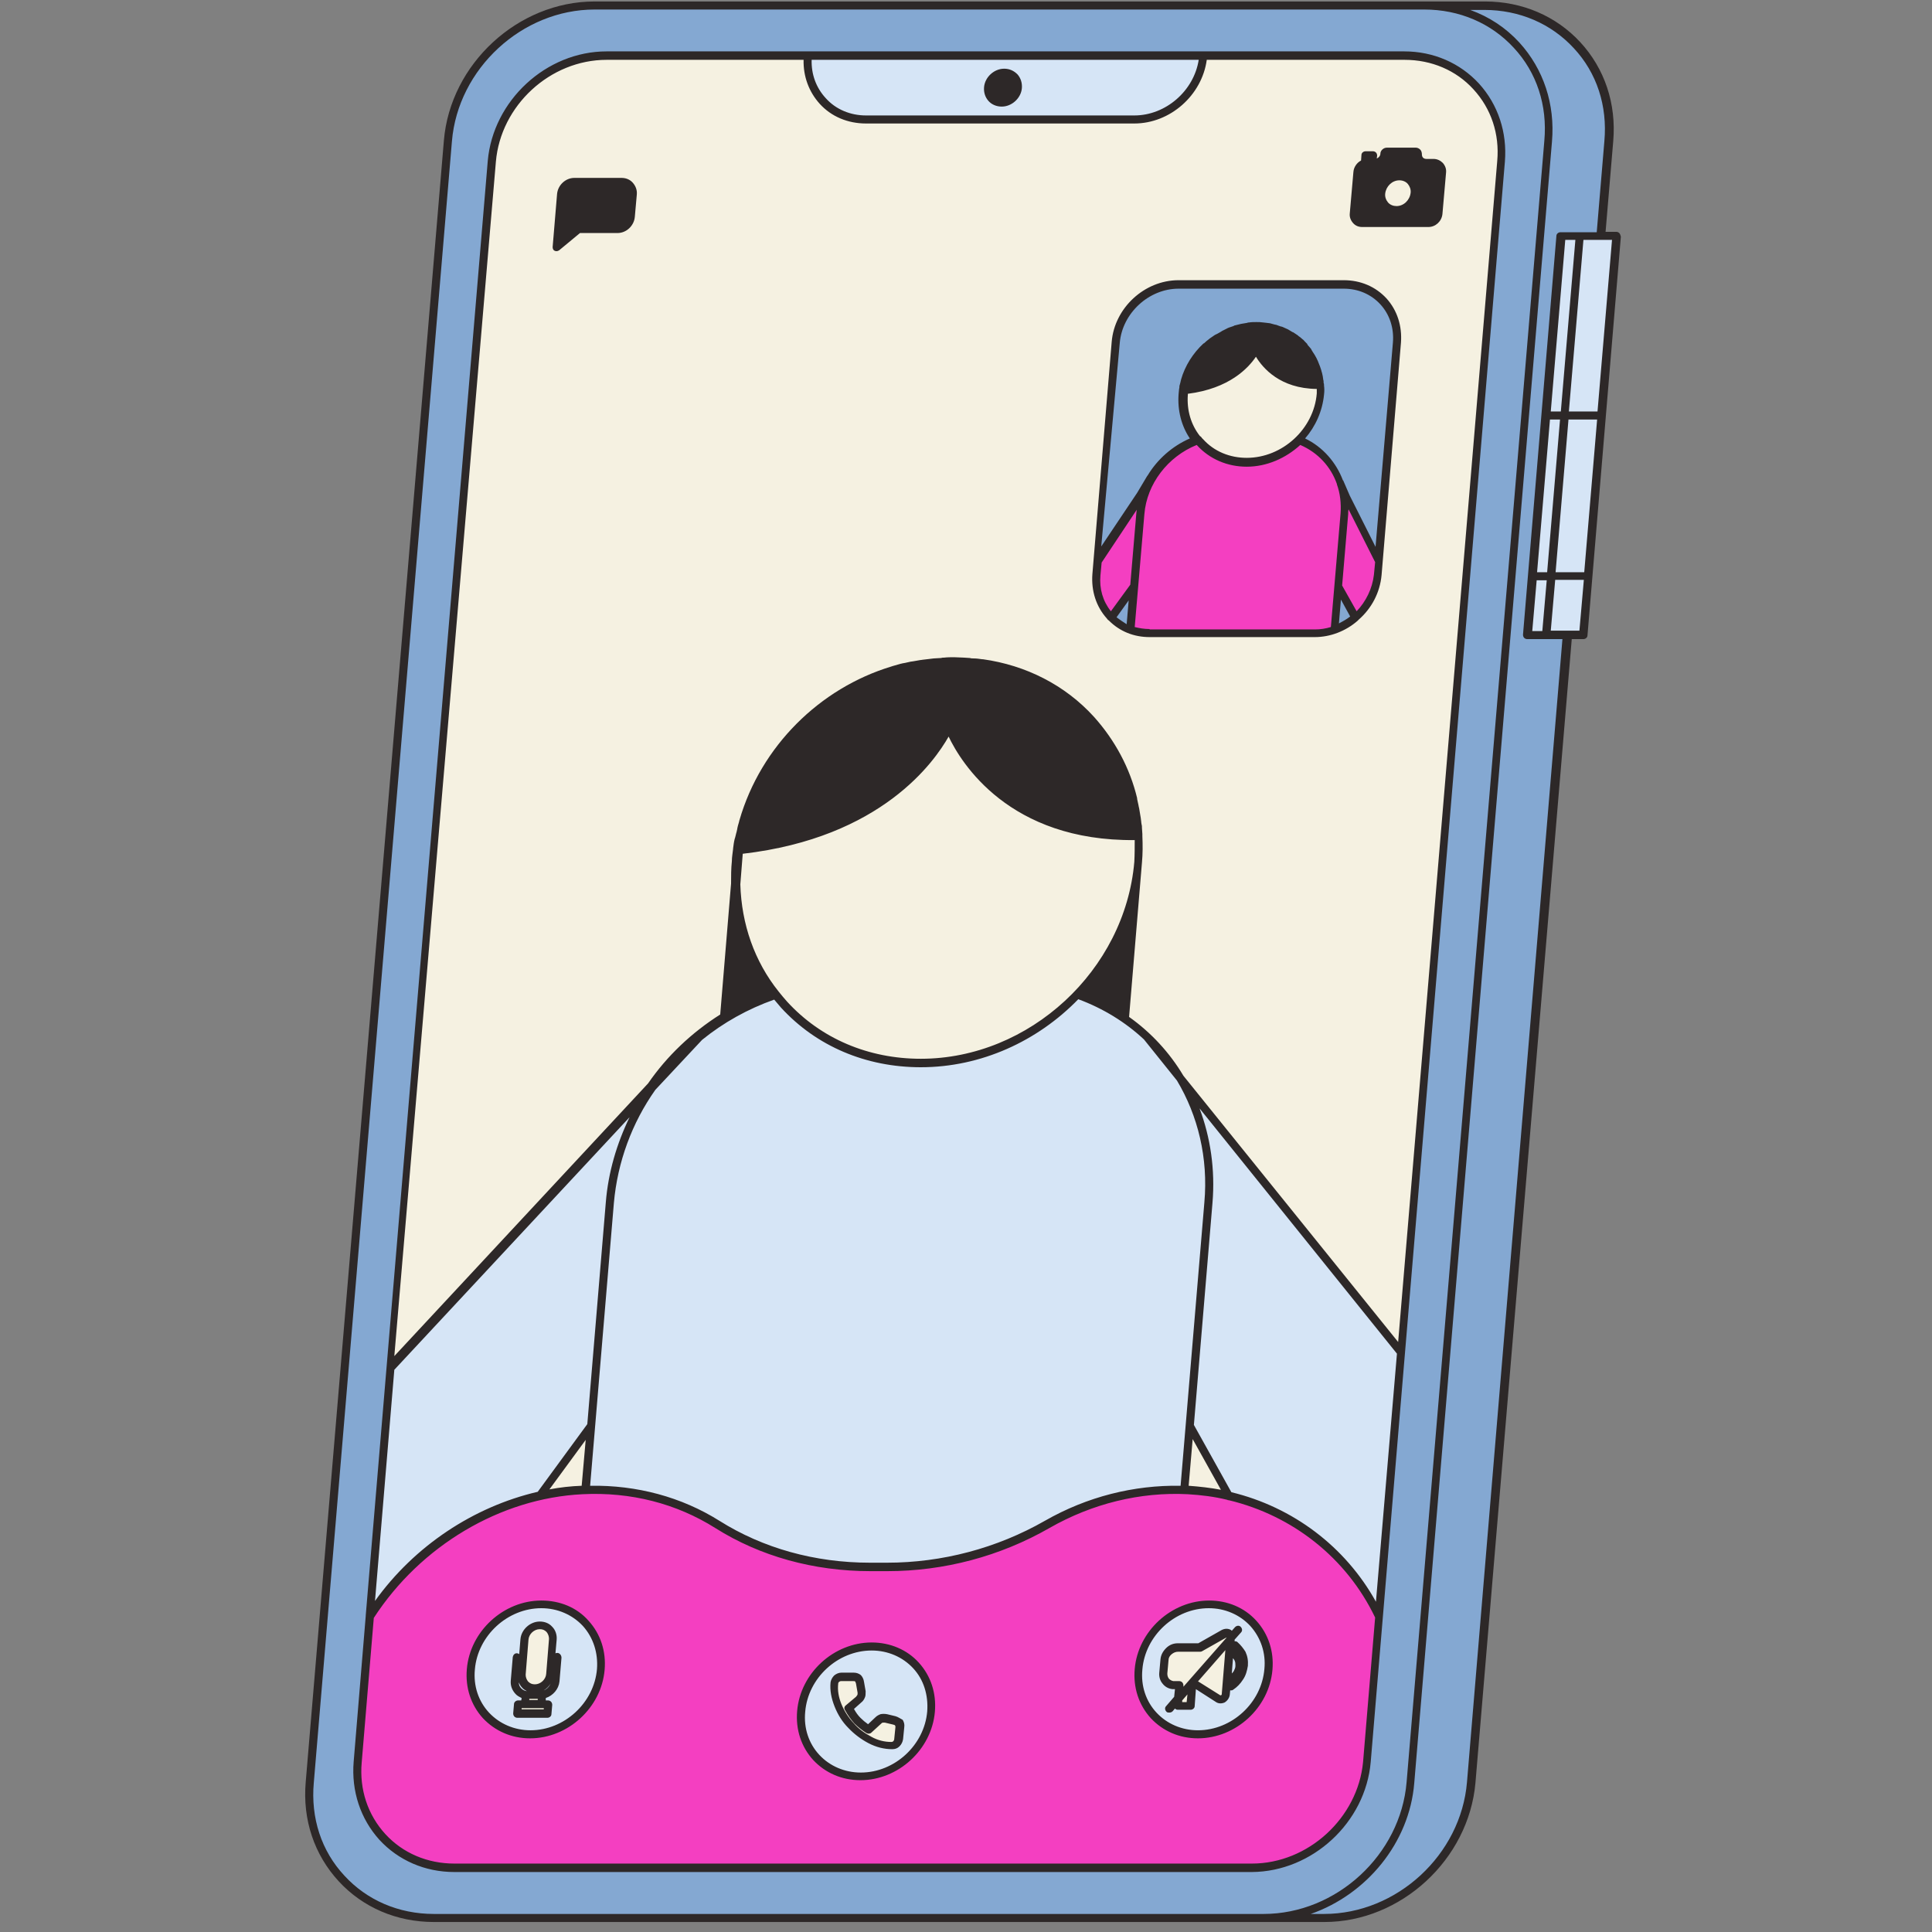
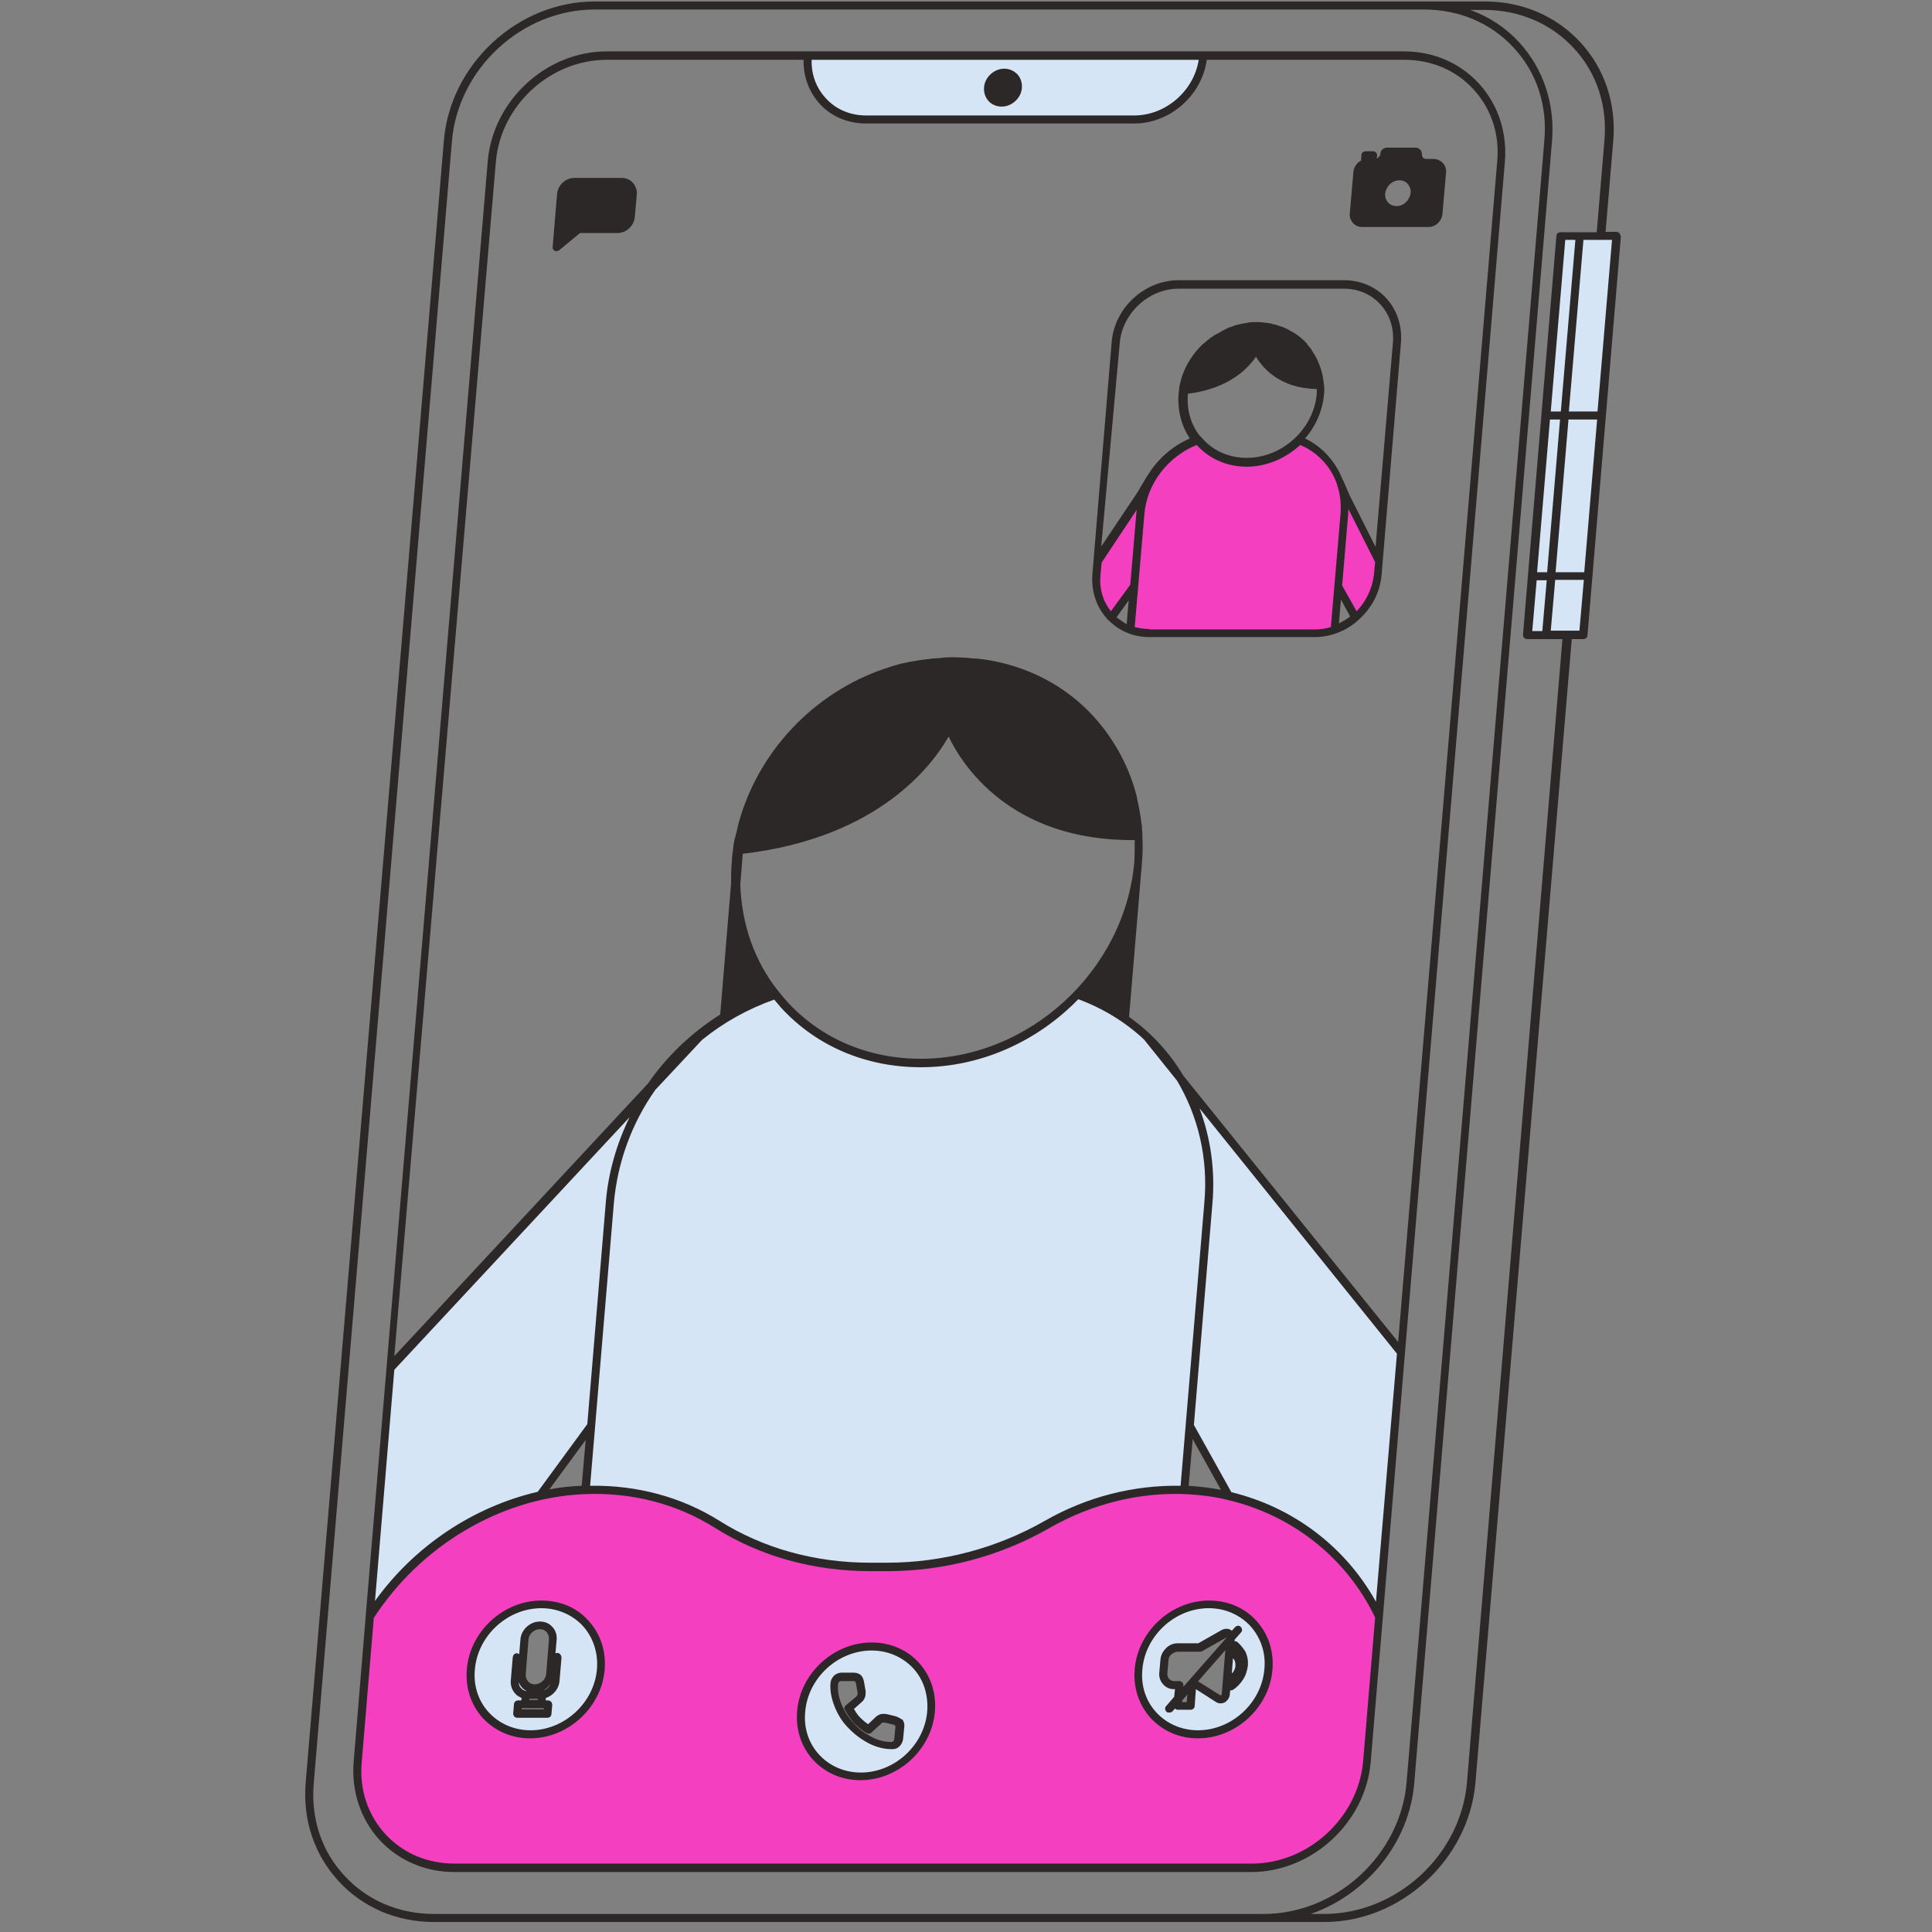
<svg xmlns="http://www.w3.org/2000/svg" width="150" zoomAndPan="magnify" viewBox="0 0 112.5 112.5" height="150" preserveAspectRatio="xMidYMid meet" version="1.0">
  <rect x="0" y="0" width="112.5" height="112.5" fill="#808080" stroke="none" />
  <defs>
    <clipPath id="e1690ad5e7">
      <path d="M 21 3 L 94.523 3 L 94.523 104 L 21 104 Z M 21 3 " clip-rule="nonzero" />
    </clipPath>
    <clipPath id="6439c2cd23">
      <path d="M 17.613 0 L 94.523 0 L 94.523 112 L 17.613 112 Z M 17.613 0 " clip-rule="nonzero" />
    </clipPath>
  </defs>
-   <path fill="#84a8d2" d="M 93.703 8.199 L 85.68 103.777 C 85.305 108.141 81.484 111.66 77.121 111.66 L 25.262 111.66 C 20.898 111.66 17.66 108.117 18.035 103.777 L 26.082 8.199 C 26.434 3.859 30.281 0.32 34.621 0.32 L 86.457 0.32 C 90.84 0.32 94.055 3.859 93.703 8.199 Z M 93.703 8.199 " fill-opacity="1" fill-rule="nonzero" />
-   <path fill="#f5f1e1" d="M 81.766 3.25 L 35.324 3.25 C 31.922 3.25 28.945 6.02 28.641 9.395 L 20.805 102.582 C 20.523 105.984 23.031 108.727 26.434 108.727 L 72.875 108.727 C 76.277 108.727 79.254 105.961 79.559 102.582 L 87.395 9.395 C 87.699 5.996 85.164 3.25 81.766 3.25 Z M 81.367 19.949 L 80.238 33.484 C 80.074 35.359 78.434 36.863 76.582 36.863 L 66.965 36.863 C 65.086 36.863 63.703 35.336 63.867 33.484 L 64.992 19.949 C 65.156 18.074 66.801 16.574 68.652 16.574 L 78.27 16.574 C 80.121 16.574 81.508 18.074 81.367 19.949 Z M 76.887 22.977 C 76.699 25.18 74.773 26.965 72.57 26.965 C 70.363 26.965 68.746 25.18 68.934 22.977 C 69.121 20.773 71.047 18.988 73.25 18.988 C 75.453 18.988 77.074 20.773 76.887 22.977 Z M 76.887 22.977 " fill-opacity="1" fill-rule="nonzero" />
  <path fill="#f43fc1" d="M 69.168 86.75 C 66.238 86.609 63.422 87.359 60.961 88.746 C 58.074 90.387 54.84 91.207 51.648 91.207 L 50.664 91.207 C 47.473 91.207 44.379 90.387 41.773 88.746 C 39.57 87.359 36.871 86.609 33.918 86.75 C 28.828 87.008 24.207 89.918 21.531 94.117 L 20.828 102.605 C 20.547 106.008 23.055 108.75 26.457 108.75 L 72.898 108.75 C 76.301 108.75 79.277 105.984 79.582 102.605 L 80.285 94.117 C 78.316 89.918 74.188 87.008 69.168 86.75 Z M 31.875 99.77 L 30.117 99.77 L 30.164 99.23 L 30.562 99.23 L 30.609 98.688 L 31.57 98.688 L 31.523 99.23 L 31.922 99.23 Z M 32.016 97.516 C 31.969 97.961 31.57 98.336 31.125 98.336 C 30.68 98.336 30.328 97.961 30.375 97.516 L 30.539 95.477 C 30.586 95.031 30.984 94.656 31.43 94.656 C 31.875 94.656 32.227 95.031 32.18 95.477 Z M 52.305 101.293 C 52.305 101.387 52.258 101.48 52.188 101.551 C 52.117 101.621 52.023 101.645 51.93 101.645 C 51.484 101.645 51.062 101.527 50.641 101.316 C 50.219 101.105 49.867 100.824 49.539 100.473 C 49.207 100.121 48.973 99.746 48.785 99.301 C 48.598 98.852 48.527 98.43 48.574 97.984 C 48.574 97.891 48.621 97.797 48.691 97.727 C 48.762 97.656 48.855 97.609 48.949 97.609 L 49.656 97.609 C 49.773 97.609 49.867 97.633 49.914 97.703 C 49.984 97.75 50.008 97.844 50.031 97.961 L 50.125 98.523 C 50.125 98.617 50.125 98.711 50.102 98.781 C 50.078 98.852 50.031 98.898 49.961 98.969 L 49.371 99.465 C 49.516 99.746 49.703 99.98 49.891 100.191 C 50.078 100.402 50.289 100.566 50.547 100.707 L 51.109 100.191 C 51.18 100.121 51.25 100.074 51.32 100.051 C 51.391 100.027 51.484 100.027 51.578 100.051 L 52.07 100.168 C 52.188 100.191 52.258 100.238 52.305 100.309 C 52.352 100.379 52.375 100.473 52.375 100.566 Z M 71.375 98.688 C 71.352 98.898 71.117 99.039 70.93 98.922 L 69.66 98.125 L 69.426 98.125 L 69.332 99.348 L 68.582 99.348 L 68.676 98.125 L 68.301 98.125 C 68.113 98.102 67.973 98.031 67.879 97.891 C 67.762 97.75 67.738 97.586 67.738 97.422 L 67.809 96.648 C 67.832 96.461 67.902 96.297 68.066 96.156 C 68.207 96.016 68.395 95.945 68.605 95.945 L 69.871 95.945 L 71.281 95.148 C 71.469 95.031 71.703 95.172 71.68 95.383 Z M 64.711 35.969 C 64.102 35.359 63.75 34.469 63.844 33.484 L 63.914 32.688 L 66.824 28.348 C 67.059 27.832 67.363 27.363 67.762 26.965 C 68.301 26.379 69.004 25.934 69.754 25.648 C 70.41 26.449 71.422 26.965 72.594 26.965 C 73.766 26.965 74.844 26.449 75.641 25.648 C 76.348 25.934 76.957 26.379 77.426 26.965 C 77.73 27.363 77.965 27.832 78.129 28.348 L 80.309 32.688 L 80.238 33.484 C 80.145 34.469 79.652 35.336 78.949 35.969 L 77.941 34.141 L 77.73 36.676 C 77.355 36.793 76.98 36.863 76.582 36.863 L 66.965 36.863 C 66.566 36.863 66.191 36.793 65.863 36.676 L 66.074 34.141 Z M 64.711 35.969 " fill-opacity="1" fill-rule="nonzero" />
  <g clip-path="url(#e1690ad5e7)">
    <path fill="#d6e5f6" d="M 31.523 93.434 C 29.438 93.434 27.605 95.125 27.418 97.211 C 27.23 99.301 28.805 100.988 30.891 100.988 C 32.977 100.988 34.809 99.301 34.996 97.211 C 35.184 95.125 33.609 93.434 31.523 93.434 Z M 31.875 99.77 L 30.117 99.77 L 30.164 99.23 L 30.562 99.23 L 30.609 98.688 L 31.57 98.688 L 31.523 99.23 L 31.922 99.23 Z M 32.016 97.516 C 31.969 97.961 31.57 98.336 31.125 98.336 C 30.68 98.336 30.328 97.961 30.375 97.516 L 30.539 95.477 C 30.586 95.031 30.984 94.656 31.43 94.656 C 31.875 94.656 32.227 95.031 32.18 95.477 Z M 47.027 3.25 L 70.059 3.25 C 69.895 5.293 68.09 6.957 66.051 6.957 L 50.43 6.957 C 48.387 6.957 46.863 5.293 47.027 3.25 Z M 70.41 93.434 C 68.324 93.434 66.496 95.125 66.309 97.211 C 66.121 99.301 67.691 100.988 69.777 100.988 C 71.867 100.988 73.695 99.301 73.883 97.211 C 74.07 95.125 72.5 93.434 70.41 93.434 Z M 71.375 98.688 C 71.352 98.898 71.117 99.039 70.93 98.922 L 69.66 98.125 L 69.426 98.125 L 69.332 99.348 L 68.582 99.348 L 68.676 98.125 L 68.301 98.125 C 68.113 98.102 67.973 98.031 67.879 97.891 C 67.762 97.75 67.738 97.586 67.738 97.422 L 67.809 96.648 C 67.832 96.461 67.902 96.297 68.066 96.156 C 68.207 96.016 68.395 95.945 68.605 95.945 L 69.871 95.945 L 71.281 95.148 C 71.469 95.031 71.703 95.172 71.68 95.383 Z M 94.125 13.734 L 92.18 36.957 L 88.965 36.957 L 90.91 13.734 Z M 50.758 95.875 C 48.668 95.875 46.84 97.562 46.652 99.652 C 46.465 101.738 48.035 103.426 50.125 103.426 C 52.211 103.426 54.039 101.738 54.227 99.652 C 54.414 97.562 52.844 95.875 50.758 95.875 Z M 52.305 101.293 C 52.305 101.387 52.258 101.48 52.188 101.551 C 52.117 101.621 52.023 101.645 51.93 101.645 C 51.484 101.645 51.062 101.527 50.641 101.316 C 50.219 101.105 49.867 100.824 49.539 100.473 C 49.207 100.121 48.973 99.746 48.785 99.301 C 48.598 98.852 48.527 98.43 48.574 97.984 C 48.574 97.891 48.621 97.797 48.691 97.727 C 48.762 97.656 48.855 97.609 48.949 97.609 L 49.656 97.609 C 49.773 97.609 49.867 97.633 49.914 97.703 C 49.984 97.75 50.008 97.844 50.031 97.961 L 50.125 98.523 C 50.125 98.617 50.125 98.711 50.102 98.781 C 50.078 98.852 50.031 98.898 49.961 98.969 L 49.371 99.465 C 49.516 99.746 49.703 99.98 49.891 100.191 C 50.078 100.402 50.289 100.566 50.547 100.707 L 51.109 100.191 C 51.18 100.121 51.25 100.074 51.32 100.051 C 51.391 100.027 51.484 100.027 51.578 100.051 L 52.07 100.168 C 52.188 100.191 52.258 100.238 52.305 100.309 C 52.352 100.379 52.375 100.473 52.375 100.566 Z M 68.723 62.781 L 81.578 78.754 L 80.168 95.477 L 80.285 94.117 C 78.645 90.598 75.477 87.992 71.539 87.078 L 69.262 83.02 L 68.957 86.75 C 66.098 86.656 63.352 87.383 60.961 88.746 C 58.848 89.941 56.574 90.715 54.227 91.043 L 48.082 91.043 C 45.809 90.715 43.648 89.965 41.75 88.746 C 39.594 87.383 36.965 86.633 34.082 86.75 L 34.387 83.02 L 31.43 87.078 C 30.938 87.195 30.422 87.336 29.953 87.5 C 29.93 87.5 29.93 87.5 29.906 87.523 C 29.672 87.594 29.438 87.688 29.203 87.781 C 29.203 87.781 29.203 87.781 29.18 87.781 C 28.711 87.969 28.238 88.18 27.793 88.414 C 27.77 88.414 27.746 88.438 27.746 88.438 C 27.535 88.559 27.301 88.676 27.09 88.793 C 27.066 88.793 27.066 88.816 27.043 88.816 C 26.621 89.074 26.199 89.332 25.801 89.613 C 25.777 89.637 25.754 89.637 25.73 89.66 C 25.543 89.801 25.355 89.941 25.168 90.082 C 25.145 90.105 25.121 90.105 25.098 90.129 C 24.723 90.434 24.348 90.738 23.996 91.066 C 23.973 91.09 23.949 91.113 23.926 91.137 C 23.762 91.301 23.598 91.465 23.434 91.629 C 23.41 91.652 23.387 91.676 23.363 91.699 C 23.195 91.863 23.031 92.051 22.891 92.215 C 22.727 92.402 22.586 92.566 22.445 92.754 C 22.422 92.777 22.398 92.824 22.375 92.848 C 22.234 93.035 22.094 93.199 21.977 93.387 C 21.953 93.41 21.93 93.457 21.906 93.48 C 21.766 93.668 21.648 93.859 21.508 94.07 L 22.727 79.621 L 37.949 63.25 C 38.723 62.145 39.641 61.184 40.672 60.34 L 40.695 60.316 C 42.008 59.238 43.531 58.395 45.152 57.855 C 47.098 60.293 50.102 61.84 53.594 61.84 C 57.09 61.84 60.375 60.293 62.719 57.855 C 64.242 58.395 65.629 59.238 66.777 60.316 L 66.801 60.34 C 67.551 61.09 68.184 61.887 68.723 62.781 Z M 68.723 62.781 " fill-opacity="1" fill-rule="nonzero" />
  </g>
  <g clip-path="url(#6439c2cd23)">
    <path fill="#2d2828" d="M 79.816 102.605 L 81.812 78.777 L 87.629 9.418 C 87.77 7.707 87.23 6.09 86.125 4.871 C 85.023 3.672 83.477 2.992 81.766 2.992 L 35.324 2.992 C 31.805 2.992 28.711 5.855 28.402 9.371 L 21.297 94.07 C 21.297 94.07 21.297 94.07 21.297 94.094 L 20.594 102.582 C 20.453 104.297 20.992 105.914 22.094 107.133 C 23.195 108.328 24.746 109.008 26.457 109.008 L 72.898 109.008 C 76.418 108.984 79.512 106.125 79.816 102.605 Z M 22.961 79.762 L 36.66 65.055 C 35.91 66.602 35.418 68.27 35.277 70.004 L 34.199 82.926 L 31.312 86.867 C 27.582 87.734 24.137 90.012 21.836 93.223 Z M 34.105 83.844 L 33.871 86.516 C 33.234 86.539 32.602 86.609 31.992 86.727 Z M 35.746 70.051 C 35.957 67.66 36.801 65.383 38.16 63.461 L 40.883 60.551 C 42.125 59.543 43.555 58.746 45.082 58.207 C 45.223 58.371 45.34 58.512 45.48 58.676 C 47.543 60.926 50.43 62.145 53.617 62.145 C 57.137 62.145 60.422 60.621 62.789 58.184 C 64.242 58.723 65.535 59.52 66.613 60.527 L 68.535 62.922 C 69.754 64.961 70.363 67.422 70.129 70.027 L 68.746 86.516 C 66.027 86.469 63.305 87.148 60.844 88.555 C 58.051 90.152 54.863 90.996 51.648 90.996 L 50.664 90.996 C 47.449 90.996 44.426 90.152 41.891 88.555 C 39.688 87.172 37.082 86.469 34.363 86.516 Z M 45.34 57.738 C 43.93 55.977 43.18 53.82 43.109 51.496 L 43.25 49.715 C 51.344 48.777 54.414 44.344 55.238 42.891 C 55.965 44.414 58.754 48.988 66.074 48.918 C 66.074 49.34 66.074 49.762 66.051 50.184 C 65.512 56.492 59.949 61.652 53.617 61.652 C 50.57 61.652 47.801 60.48 45.832 58.324 C 45.668 58.137 45.504 57.949 45.34 57.738 Z M 69.449 83.797 L 71.094 86.75 C 70.484 86.633 69.848 86.562 69.215 86.516 Z M 71.703 86.891 L 69.52 82.973 L 70.602 70.051 C 70.766 68.105 70.484 66.227 69.848 64.539 L 81.344 78.824 L 80.121 93.27 C 78.34 90.059 75.289 87.758 71.703 86.891 Z M 69.801 3.484 C 69.52 5.293 67.879 6.723 66.051 6.723 L 50.43 6.723 C 49.516 6.723 48.668 6.371 48.082 5.715 C 47.52 5.105 47.238 4.328 47.262 3.484 Z M 28.875 9.418 C 29.156 6.137 32.039 3.484 35.324 3.484 L 46.793 3.484 C 46.77 4.445 47.098 5.34 47.73 6.043 C 48.41 6.793 49.371 7.191 50.43 7.191 L 66.051 7.191 C 68.137 7.191 69.988 5.551 70.27 3.484 L 81.789 3.484 C 83.359 3.484 84.789 4.094 85.797 5.199 C 86.832 6.324 87.324 7.801 87.184 9.371 L 81.414 78.145 L 68.91 62.641 C 68.113 61.301 67.035 60.129 65.746 59.215 L 66.496 50.23 C 66.543 49.715 66.543 49.199 66.52 48.684 C 66.52 48.684 66.52 48.684 66.52 48.66 C 66.52 48.637 66.52 48.613 66.52 48.566 C 66.52 48.449 66.496 48.332 66.496 48.215 C 66.496 48.145 66.496 48.074 66.473 48.004 C 66.449 47.887 66.449 47.746 66.426 47.629 C 66.426 47.582 66.402 47.535 66.402 47.488 C 66.379 47.348 66.355 47.207 66.332 47.066 C 66.332 47.043 66.309 46.996 66.309 46.973 C 66.285 46.809 66.238 46.668 66.215 46.523 C 66.215 46.5 66.215 46.5 66.215 46.477 C 65.793 44.719 64.922 43.102 63.703 41.742 C 62.016 39.887 59.738 38.738 57.23 38.387 C 57.207 38.387 57.207 38.387 57.184 38.387 C 57.02 38.363 56.855 38.34 56.691 38.34 C 56.621 38.34 56.551 38.34 56.48 38.316 C 56.363 38.316 56.246 38.293 56.129 38.293 C 55.941 38.293 55.754 38.27 55.566 38.27 C 55.379 38.27 55.168 38.27 54.98 38.293 C 54.91 38.293 54.863 38.293 54.793 38.316 C 54.648 38.316 54.508 38.34 54.367 38.34 C 54.297 38.34 54.25 38.363 54.18 38.363 C 54.039 38.387 53.922 38.387 53.781 38.41 C 53.711 38.41 53.664 38.434 53.594 38.434 C 53.453 38.457 53.312 38.48 53.195 38.504 C 53.148 38.504 53.102 38.527 53.031 38.527 C 52.891 38.551 52.75 38.598 52.586 38.621 C 52.539 38.621 52.516 38.645 52.469 38.645 C 52.305 38.691 52.141 38.738 51.977 38.785 C 51.953 38.785 51.93 38.809 51.906 38.809 C 47.73 40.074 44.309 43.453 43.062 47.746 C 43.062 47.77 43.039 47.793 43.039 47.84 C 42.992 48.004 42.945 48.145 42.922 48.309 C 42.898 48.379 42.898 48.449 42.875 48.496 C 42.852 48.59 42.828 48.684 42.805 48.777 L 42.781 48.848 C 42.734 49.035 42.711 49.223 42.688 49.41 L 42.688 49.434 C 42.664 49.668 42.617 49.902 42.617 50.137 C 42.57 50.582 42.57 51.027 42.57 51.449 L 41.938 59.074 C 40.273 60.129 38.84 61.488 37.738 63.086 L 22.961 78.965 Z M 72.898 108.516 L 26.457 108.516 C 24.887 108.516 23.457 107.906 22.445 106.805 C 21.414 105.68 20.922 104.199 21.062 102.629 L 21.766 94.211 C 24.488 90.012 29.133 87.242 33.918 87.008 C 36.73 86.867 39.383 87.547 41.656 88.98 C 44.258 90.621 47.379 91.488 50.688 91.488 L 51.672 91.488 C 54.98 91.488 58.238 90.621 61.102 88.98 C 63.609 87.547 66.402 86.867 69.168 87.008 C 69.941 87.055 70.719 87.148 71.469 87.336 C 71.492 87.359 71.539 87.359 71.562 87.359 C 75.266 88.25 78.41 90.715 80.074 94.188 L 79.371 102.605 C 79.066 105.844 76.184 108.516 72.898 108.516 Z M 57.559 5.879 C 57.371 5.668 57.277 5.387 57.301 5.082 C 57.348 4.492 57.887 4 58.473 4 C 58.777 4 59.035 4.117 59.246 4.328 C 59.434 4.539 59.527 4.824 59.504 5.129 C 59.457 5.715 58.918 6.207 58.332 6.207 C 58.027 6.207 57.746 6.09 57.559 5.879 Z M 64.57 36.133 C 64.57 36.156 64.57 36.156 64.57 36.133 C 64.57 36.156 64.57 36.156 64.57 36.133 C 65.203 36.77 66.027 37.098 66.941 37.098 L 76.559 37.098 C 77.473 37.098 78.363 36.746 79.043 36.156 C 79.066 36.133 79.09 36.109 79.113 36.086 C 79.863 35.43 80.355 34.516 80.449 33.484 L 81.578 19.949 C 81.648 18.988 81.367 18.074 80.73 17.371 C 80.098 16.691 79.23 16.316 78.246 16.316 L 68.629 16.316 C 66.637 16.316 64.898 17.934 64.734 19.902 L 63.609 33.438 C 63.539 34.398 63.82 35.312 64.453 36.016 C 64.5 36.086 64.523 36.109 64.57 36.133 Z M 65.016 35.945 L 65.723 34.961 L 65.605 36.348 C 65.418 36.23 65.203 36.086 65.016 35.945 Z M 66.941 36.629 C 66.637 36.629 66.355 36.582 66.074 36.512 L 66.637 29.941 C 66.777 28.184 67.996 26.59 69.684 25.91 C 69.684 25.91 69.707 25.934 69.707 25.934 C 70.434 26.73 71.469 27.176 72.594 27.176 C 73.766 27.176 74.867 26.684 75.715 25.91 C 76.746 26.355 77.496 27.176 77.848 28.184 L 77.848 28.207 C 78.035 28.723 78.105 29.309 78.059 29.918 L 77.496 36.512 C 77.191 36.605 76.887 36.652 76.582 36.652 L 66.941 36.652 Z M 69.168 22.977 C 69.168 22.953 69.168 22.953 69.168 22.93 C 71.586 22.625 72.688 21.43 73.133 20.773 C 73.531 21.43 74.539 22.625 76.676 22.648 C 76.676 22.742 76.676 22.836 76.676 22.906 C 76.512 24.969 74.68 26.66 72.594 26.66 C 71.609 26.66 70.695 26.285 70.059 25.578 C 70.035 25.555 70.012 25.531 69.988 25.508 C 69.965 25.461 69.918 25.414 69.871 25.391 C 69.355 24.734 69.098 23.891 69.168 22.977 Z M 78.082 34.914 L 78.621 35.898 C 78.41 36.062 78.199 36.18 77.965 36.301 Z M 78.996 35.594 L 78.152 34.094 L 78.504 29.941 C 78.504 29.848 78.504 29.754 78.527 29.66 L 80.074 32.734 L 80.004 33.461 C 79.91 34.281 79.535 35.031 78.996 35.594 Z M 65.203 19.973 C 65.348 18.238 66.895 16.809 68.629 16.809 L 78.246 16.809 C 79.09 16.809 79.84 17.137 80.379 17.723 C 80.918 18.309 81.18 19.105 81.109 19.949 L 80.098 31.844 L 78.598 28.863 L 78.223 27.996 C 78.223 27.996 78.223 27.973 78.199 27.973 C 77.801 26.918 77.027 26.027 75.996 25.531 C 76.605 24.828 77.004 23.938 77.098 22.977 C 77.121 22.789 77.121 22.625 77.098 22.461 C 77.098 22.461 77.098 22.438 77.098 22.438 C 77.098 22.391 77.098 22.344 77.074 22.297 C 77.074 22.227 77.074 22.156 77.051 22.109 C 77.051 22.039 77.027 21.992 77.027 21.922 C 77.004 21.852 77.004 21.781 76.98 21.711 C 76.957 21.664 76.957 21.617 76.934 21.547 C 76.91 21.477 76.887 21.406 76.863 21.336 C 76.84 21.289 76.84 21.266 76.816 21.219 C 76.723 20.961 76.605 20.727 76.441 20.492 C 76.418 20.441 76.371 20.395 76.348 20.324 C 76.301 20.277 76.277 20.23 76.23 20.184 C 76.184 20.137 76.137 20.09 76.113 20.02 C 76.09 19.996 76.09 19.996 76.066 19.973 C 76.043 19.949 75.996 19.902 75.973 19.879 C 75.926 19.832 75.902 19.785 75.855 19.762 C 75.809 19.715 75.738 19.668 75.691 19.621 C 75.641 19.598 75.617 19.574 75.57 19.527 C 75.5 19.48 75.43 19.434 75.359 19.387 C 75.336 19.363 75.289 19.34 75.266 19.34 C 75.195 19.293 75.102 19.246 75.031 19.199 C 75.008 19.176 74.984 19.176 74.938 19.152 C 74.844 19.105 74.773 19.082 74.68 19.035 C 74.656 19.035 74.633 19.012 74.586 19.012 C 74.492 18.988 74.398 18.941 74.328 18.918 C 74.281 18.918 74.258 18.895 74.211 18.895 C 74.117 18.871 74.047 18.848 73.953 18.824 C 73.883 18.824 73.836 18.801 73.766 18.801 C 73.695 18.801 73.625 18.777 73.555 18.777 C 73.414 18.754 73.297 18.754 73.156 18.754 C 73.016 18.754 72.875 18.754 72.734 18.777 C 72.688 18.777 72.664 18.777 72.617 18.801 C 72.523 18.824 72.43 18.824 72.336 18.848 C 72.289 18.848 72.242 18.871 72.219 18.871 C 72.125 18.895 72.031 18.918 71.938 18.941 C 71.891 18.941 71.867 18.965 71.82 18.988 C 71.727 19.012 71.633 19.059 71.539 19.082 C 71.516 19.105 71.469 19.105 71.445 19.129 C 71.352 19.176 71.258 19.223 71.164 19.27 C 71.141 19.293 71.117 19.293 71.094 19.316 C 71 19.363 70.906 19.434 70.789 19.48 C 70.766 19.48 70.766 19.504 70.742 19.504 C 70.648 19.574 70.531 19.645 70.434 19.715 C 70.434 19.715 70.41 19.738 70.41 19.738 C 70.316 19.809 70.199 19.902 70.105 19.996 C 70.105 19.996 70.105 19.996 70.082 19.996 C 69.473 20.562 69.004 21.289 68.77 22.109 C 68.77 22.156 68.746 22.18 68.746 22.227 C 68.723 22.32 68.699 22.391 68.676 22.484 L 68.676 22.508 C 68.676 22.531 68.676 22.531 68.676 22.555 L 68.652 22.695 C 68.652 22.695 68.652 22.719 68.652 22.719 C 68.652 22.789 68.629 22.859 68.629 22.953 C 68.559 23.891 68.793 24.805 69.285 25.531 C 68.254 25.98 67.387 26.754 66.824 27.691 C 66.824 27.691 66.801 27.715 66.801 27.715 L 66.215 28.699 L 64.125 31.82 Z M 64.078 33.508 L 64.148 32.758 L 66.191 29.684 C 66.191 29.754 66.168 29.824 66.168 29.895 L 65.816 34.047 L 64.688 35.594 C 64.219 35.008 64.008 34.281 64.078 33.508 Z M 32.18 14.391 L 32.438 11.297 C 32.484 10.781 32.93 10.359 33.445 10.359 L 36.191 10.359 C 36.449 10.359 36.684 10.453 36.848 10.641 C 37.012 10.828 37.105 11.062 37.082 11.32 L 36.965 12.633 C 36.918 13.148 36.473 13.57 35.957 13.57 L 33.773 13.57 L 32.555 14.578 C 32.508 14.602 32.461 14.625 32.414 14.625 C 32.367 14.625 32.344 14.625 32.297 14.602 C 32.227 14.578 32.18 14.484 32.18 14.391 Z M 79.324 13.219 L 83.172 13.219 C 83.594 13.219 83.945 12.891 83.992 12.469 L 84.203 10.055 C 84.227 9.84 84.156 9.652 84.016 9.488 C 83.875 9.348 83.688 9.254 83.477 9.254 L 83.055 9.254 C 82.984 9.254 82.914 9.23 82.867 9.184 C 82.82 9.137 82.797 9.066 82.797 8.996 C 82.797 8.902 82.773 8.785 82.703 8.715 C 82.633 8.645 82.539 8.598 82.445 8.598 L 80.754 8.598 C 80.566 8.598 80.379 8.762 80.379 8.949 C 80.379 9.066 80.285 9.184 80.168 9.23 L 80.191 9.066 C 80.191 8.996 80.168 8.926 80.121 8.879 C 80.074 8.832 80.004 8.809 79.957 8.809 L 79.512 8.809 C 79.395 8.809 79.277 8.902 79.277 9.02 L 79.254 9.348 C 79.02 9.465 78.832 9.723 78.809 10.008 L 78.598 12.422 C 78.574 12.633 78.645 12.82 78.785 12.984 C 78.926 13.148 79.113 13.219 79.324 13.219 Z M 80.66 11.273 C 80.707 10.852 81.062 10.5 81.484 10.5 C 81.672 10.5 81.859 10.57 81.977 10.711 C 82.094 10.852 82.164 11.039 82.141 11.227 C 82.094 11.648 81.742 12 81.32 12 C 81.133 12 80.945 11.93 80.824 11.789 C 80.707 11.648 80.637 11.461 80.66 11.273 Z M 50.758 95.641 C 48.551 95.641 46.605 97.422 46.418 99.629 C 46.324 100.707 46.652 101.715 47.355 102.488 C 48.059 103.238 49.02 103.66 50.102 103.66 C 52.305 103.66 54.25 101.879 54.438 99.676 C 54.531 98.594 54.203 97.586 53.5 96.812 C 52.82 96.062 51.836 95.641 50.758 95.641 Z M 53.992 99.652 C 53.828 101.621 52.094 103.215 50.125 103.215 C 49.184 103.215 48.316 102.84 47.707 102.184 C 47.098 101.527 46.793 100.637 46.887 99.676 C 47.051 97.703 48.785 96.109 50.758 96.109 C 51.695 96.109 52.562 96.484 53.172 97.141 C 53.781 97.797 54.062 98.688 53.992 99.652 Z M 31.523 93.199 C 29.32 93.199 27.371 94.984 27.184 97.188 C 27.09 98.266 27.418 99.277 28.121 100.051 C 28.828 100.801 29.789 101.223 30.867 101.223 C 33.07 101.223 35.02 99.441 35.207 97.234 C 35.301 96.156 34.973 95.148 34.27 94.375 C 33.586 93.598 32.602 93.199 31.523 93.199 Z M 34.762 97.188 C 34.598 99.16 32.859 100.754 30.891 100.754 C 29.953 100.754 29.086 100.379 28.473 99.723 C 27.863 99.066 27.559 98.172 27.652 97.211 C 27.816 95.242 29.555 93.645 31.523 93.645 C 32.461 93.645 33.328 94.023 33.941 94.68 C 34.551 95.359 34.832 96.25 34.762 97.188 Z M 70.41 93.199 C 68.207 93.199 66.262 94.984 66.074 97.188 C 65.98 98.266 66.309 99.277 67.012 100.051 C 67.715 100.801 68.676 101.223 69.754 101.223 C 71.961 101.223 73.906 99.441 74.094 97.234 C 74.188 96.156 73.859 95.148 73.156 94.375 C 72.453 93.598 71.469 93.199 70.41 93.199 Z M 73.625 97.188 C 73.461 99.16 71.727 100.754 69.754 100.754 C 68.816 100.754 67.949 100.379 67.34 99.723 C 66.73 99.066 66.426 98.172 66.52 97.211 C 66.684 95.242 68.418 93.645 70.387 93.645 C 71.328 93.645 72.195 94.023 72.805 94.68 C 73.414 95.359 73.719 96.25 73.625 97.188 Z M 32.484 96.25 C 32.438 96.25 32.391 96.25 32.344 96.273 L 32.414 95.477 C 32.438 95.195 32.344 94.914 32.156 94.727 C 31.969 94.516 31.711 94.422 31.43 94.422 C 30.867 94.422 30.352 94.891 30.305 95.453 L 30.234 96.32 C 30.188 96.297 30.164 96.273 30.117 96.273 C 29.977 96.25 29.883 96.367 29.859 96.484 L 29.742 97.867 C 29.719 98.148 29.812 98.406 30 98.617 C 30.094 98.734 30.234 98.805 30.375 98.875 L 30.352 99.016 L 30.164 99.016 C 30.047 99.016 29.93 99.113 29.93 99.23 L 29.883 99.77 C 29.883 99.84 29.906 99.91 29.953 99.957 C 30 100.004 30.07 100.027 30.117 100.027 L 31.875 100.027 C 31.992 100.027 32.109 99.934 32.109 99.816 L 32.156 99.277 C 32.156 99.207 32.133 99.137 32.086 99.09 C 32.039 99.039 31.969 99.016 31.922 99.016 L 31.781 99.016 L 31.781 98.875 C 32.203 98.734 32.531 98.359 32.578 97.914 L 32.695 96.531 C 32.695 96.391 32.602 96.273 32.484 96.25 Z M 30.773 95.477 C 30.797 95.148 31.102 94.867 31.43 94.867 C 31.594 94.867 31.711 94.914 31.828 95.031 C 31.922 95.148 31.969 95.289 31.969 95.43 L 31.805 97.469 C 31.781 97.797 31.477 98.078 31.148 98.078 C 30.984 98.078 30.867 98.031 30.75 97.914 C 30.656 97.797 30.609 97.656 30.609 97.516 Z M 30.211 97.961 C 30.258 98.078 30.305 98.172 30.398 98.266 C 30.469 98.359 30.562 98.406 30.68 98.477 C 30.539 98.453 30.445 98.406 30.352 98.312 C 30.234 98.195 30.211 98.078 30.211 97.961 Z M 31.664 99.535 L 30.375 99.535 L 30.375 99.465 L 31.664 99.465 Z M 30.82 98.992 L 30.82 98.922 L 31.312 98.922 L 31.312 98.992 Z M 31.664 98.43 C 31.828 98.336 31.969 98.195 32.062 98.031 C 31.992 98.195 31.852 98.359 31.664 98.43 Z M 52.141 99.934 L 51.648 99.816 C 51.508 99.793 51.391 99.793 51.273 99.816 C 51.156 99.863 51.062 99.91 50.969 100.004 L 50.547 100.402 C 50.383 100.285 50.242 100.168 50.102 100.027 C 49.961 99.887 49.844 99.723 49.727 99.512 L 50.148 99.137 C 50.242 99.066 50.312 98.969 50.359 98.852 C 50.406 98.758 50.406 98.641 50.406 98.5 C 50.406 98.5 50.406 98.477 50.406 98.477 L 50.312 97.938 C 50.289 97.773 50.219 97.633 50.125 97.539 C 50.008 97.445 49.867 97.398 49.703 97.398 L 48.996 97.398 C 48.832 97.398 48.691 97.469 48.574 97.562 C 48.457 97.68 48.387 97.82 48.363 97.961 C 48.316 98.43 48.41 98.898 48.598 99.371 C 48.785 99.84 49.043 100.262 49.395 100.613 C 49.727 100.965 50.125 101.27 50.57 101.504 C 51.016 101.738 51.484 101.855 51.953 101.855 C 52.117 101.855 52.258 101.809 52.375 101.691 C 52.492 101.574 52.562 101.434 52.586 101.27 L 52.656 100.566 C 52.68 100.402 52.633 100.262 52.562 100.145 C 52.422 100.074 52.305 99.98 52.141 99.934 Z M 52.141 100.566 L 52.07 101.27 C 52.07 101.316 52.047 101.34 52.023 101.387 C 52 101.41 51.953 101.434 51.906 101.434 C 51.508 101.434 51.109 101.34 50.734 101.129 C 50.336 100.918 49.984 100.66 49.703 100.332 C 49.395 100.004 49.16 99.629 48.996 99.23 C 48.832 98.828 48.762 98.43 48.809 98.031 C 48.809 97.984 48.832 97.961 48.855 97.938 C 48.879 97.914 48.926 97.891 48.973 97.891 L 49.68 97.891 C 49.727 97.891 49.773 97.891 49.797 97.914 C 49.82 97.938 49.82 97.984 49.844 98.031 L 49.938 98.57 C 49.938 98.641 49.938 98.688 49.914 98.711 C 49.891 98.734 49.891 98.758 49.844 98.805 L 49.254 99.301 C 49.16 99.371 49.137 99.488 49.207 99.582 C 49.371 99.887 49.562 100.145 49.75 100.355 C 49.961 100.566 50.195 100.754 50.453 100.918 C 50.547 100.965 50.664 100.965 50.734 100.895 L 51.297 100.379 C 51.344 100.332 51.367 100.309 51.414 100.309 C 51.438 100.309 51.484 100.309 51.531 100.309 L 52.023 100.426 C 52.07 100.449 52.117 100.449 52.117 100.473 C 52.117 100.473 52.141 100.496 52.141 100.566 Z M 72.055 95.617 C 72.008 95.57 71.938 95.57 71.891 95.57 L 71.891 95.477 L 72.266 95.055 C 72.359 94.961 72.336 94.82 72.242 94.727 C 72.148 94.633 72.008 94.656 71.914 94.75 L 71.727 94.961 C 71.703 94.938 71.703 94.938 71.68 94.914 C 71.516 94.82 71.328 94.82 71.141 94.914 L 69.777 95.688 L 68.582 95.688 C 68.324 95.688 68.09 95.781 67.902 95.969 C 67.715 96.156 67.598 96.367 67.574 96.625 L 67.504 97.398 C 67.48 97.633 67.551 97.867 67.691 98.031 C 67.832 98.219 68.043 98.336 68.277 98.359 C 68.277 98.359 68.301 98.359 68.301 98.359 L 68.418 98.359 L 68.371 98.805 L 67.902 99.348 C 67.809 99.441 67.832 99.582 67.926 99.676 C 67.973 99.723 68.02 99.723 68.09 99.723 C 68.16 99.723 68.23 99.699 68.277 99.652 L 68.418 99.488 C 68.465 99.535 68.512 99.559 68.582 99.559 L 69.332 99.559 C 69.449 99.559 69.566 99.465 69.566 99.348 L 69.637 98.359 L 70.812 99.113 C 70.953 99.207 71.141 99.207 71.305 99.137 C 71.469 99.039 71.586 98.875 71.609 98.688 L 71.633 98.43 C 71.656 98.43 71.68 98.43 71.703 98.43 C 71.75 98.43 71.797 98.406 71.82 98.383 C 72.031 98.242 72.219 98.055 72.383 97.797 C 72.547 97.562 72.617 97.281 72.664 97 C 72.688 96.695 72.641 96.438 72.523 96.18 C 72.406 95.992 72.242 95.781 72.055 95.617 Z M 71.797 96.555 C 71.844 96.602 71.867 96.648 71.891 96.695 C 71.938 96.789 71.938 96.883 71.938 97 C 71.938 97.117 71.891 97.211 71.844 97.305 C 71.82 97.352 71.773 97.398 71.727 97.445 Z M 68.84 97.961 C 68.793 97.914 68.723 97.891 68.676 97.891 L 68.324 97.891 C 68.207 97.867 68.137 97.82 68.066 97.75 C 67.996 97.656 67.973 97.562 67.973 97.445 L 68.043 96.672 C 68.043 96.531 68.113 96.414 68.23 96.32 C 68.348 96.227 68.465 96.18 68.605 96.18 L 69.871 96.18 C 69.918 96.18 69.941 96.18 69.988 96.156 L 71.398 95.359 C 71.422 95.359 71.422 95.359 71.422 95.359 L 68.91 98.219 L 68.91 98.148 C 68.91 98.078 68.887 98.008 68.84 97.961 Z M 68.84 99.113 L 68.84 99.016 L 69.145 98.664 L 69.098 99.113 Z M 71.141 98.664 C 71.141 98.688 71.117 98.711 71.094 98.711 C 71.094 98.711 71.07 98.734 71.047 98.711 L 69.777 97.914 C 69.777 97.914 69.777 97.914 69.754 97.914 L 71.352 96.086 Z M 94.289 13.57 C 94.242 13.523 94.172 13.5 94.125 13.5 L 93.492 13.5 L 93.938 8.223 C 94.125 6.043 93.445 4 92.016 2.453 C 90.605 0.93 88.637 0.086 86.48 0.086 L 34.621 0.086 C 30.164 0.086 26.223 3.719 25.848 8.176 L 17.801 103.777 C 17.613 105.961 18.297 108 19.727 109.551 C 21.133 111.074 23.102 111.918 25.262 111.918 L 77.121 111.918 C 81.578 111.918 85.516 108.281 85.914 103.824 L 91.523 37.215 L 92.203 37.215 C 92.32 37.215 92.438 37.121 92.438 37.004 L 94.383 13.781 C 94.359 13.688 94.336 13.617 94.289 13.57 Z M 28.781 111.449 L 25.262 111.449 C 23.219 111.449 21.367 110.652 20.055 109.219 C 18.719 107.789 18.086 105.867 18.273 103.801 L 26.316 8.223 C 26.668 4 30.398 0.555 34.621 0.555 L 82.938 0.555 C 84.977 0.555 86.832 1.352 88.145 2.781 C 89.48 4.211 90.113 6.137 89.926 8.199 L 81.906 103.777 C 81.555 108 77.824 111.449 73.578 111.449 Z M 85.422 103.777 C 85.07 108 81.344 111.449 77.098 111.449 L 76.324 111.449 C 79.559 110.324 82.07 107.32 82.352 103.824 L 90.371 8.246 C 90.559 6.066 89.879 4.023 88.473 2.477 C 87.676 1.609 86.715 0.977 85.609 0.578 L 86.434 0.578 C 88.473 0.578 90.324 1.375 91.641 2.805 C 92.977 4.234 93.609 6.16 93.422 8.223 L 92.977 13.523 L 90.863 13.523 C 90.746 13.523 90.629 13.617 90.629 13.734 L 88.684 36.957 C 88.684 37.027 88.707 37.098 88.754 37.145 C 88.801 37.191 88.871 37.215 88.918 37.215 L 90.98 37.215 Z M 92.25 33.32 L 90.582 33.32 L 91.332 24.43 L 93 24.43 Z M 90.887 23.961 L 90.301 23.961 L 91.145 13.969 L 91.734 13.969 Z M 90.254 24.43 L 90.84 24.43 L 90.09 33.32 L 89.504 33.32 Z M 89.48 33.789 L 90.066 33.789 L 89.809 36.746 L 89.223 36.746 Z M 91.969 36.723 L 90.301 36.723 L 90.559 33.766 L 92.227 33.766 Z M 93.023 23.961 L 91.355 23.961 L 92.203 13.969 L 93.867 13.969 Z M 93.023 23.961 " fill-opacity="1" fill-rule="nonzero" />
  </g>
</svg>